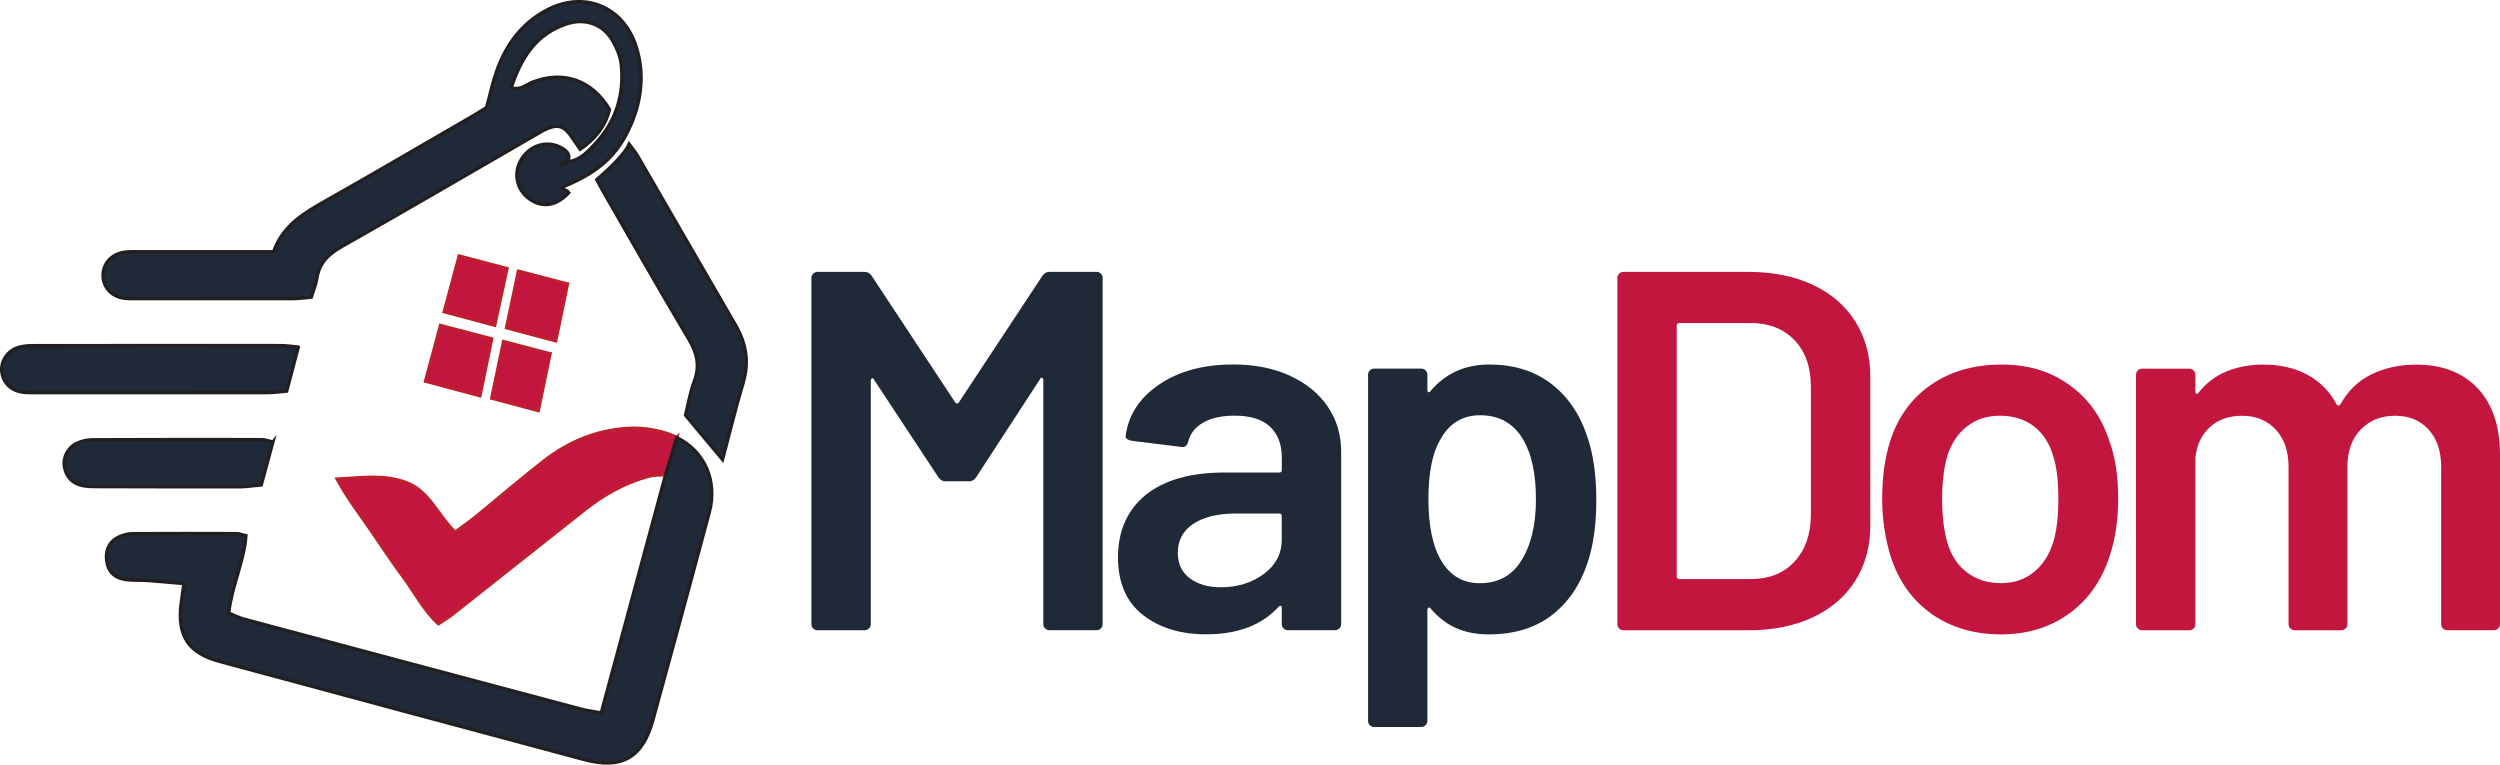
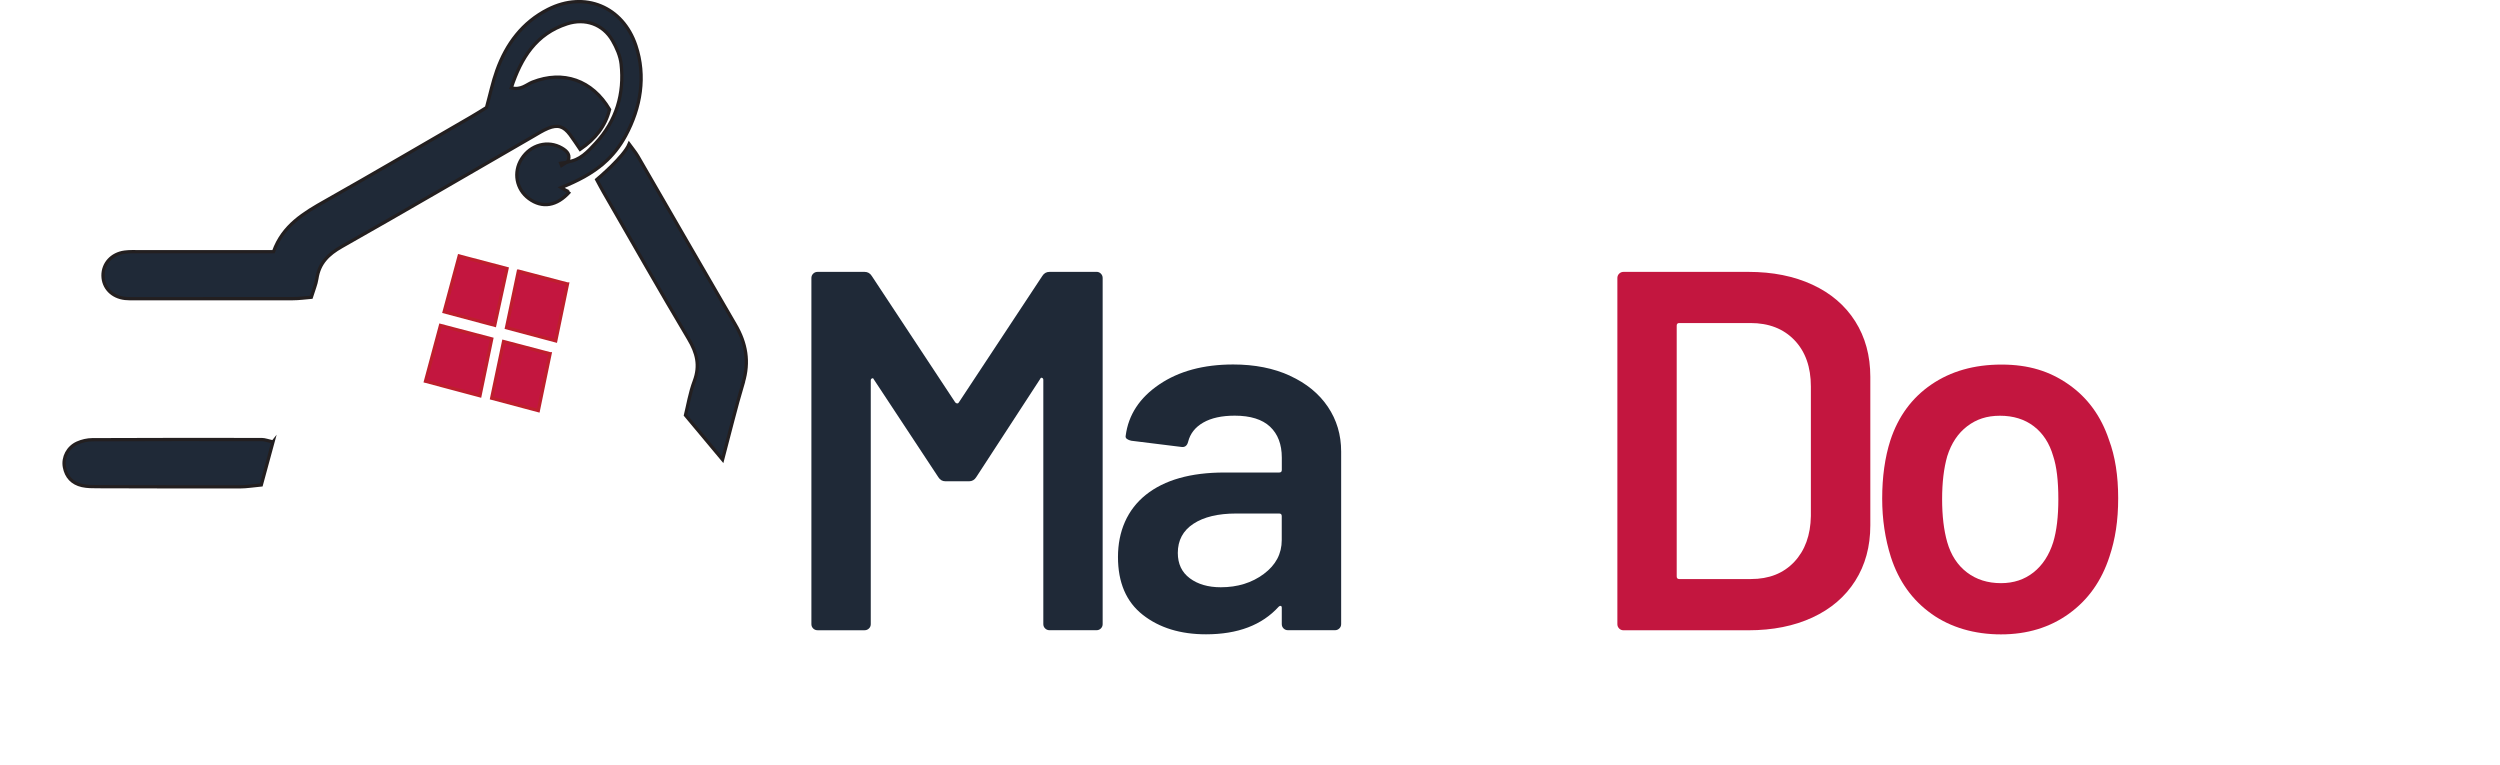
<svg xmlns="http://www.w3.org/2000/svg" id="Warstwa_2" data-name="Warstwa 2" viewBox="0 0 760.82 232.72">
  <defs>
    <style>
      .cls-1, .cls-2 {
        fill: #c3163f;
      }

      .cls-1, .cls-3, .cls-4, .cls-5 {
        stroke-miterlimit: 10;
      }

      .cls-1, .cls-5 {
        stroke: #be1e2d;
      }

      .cls-6, .cls-3 {
        fill: #1f2937;
      }

      .cls-3, .cls-4 {
        stroke: #231f20;
      }

      .cls-4 {
        fill: #c3173f;
      }

      .cls-5 {
        fill: #3785f3;
      }
    </style>
  </defs>
  <g id="Layer_1" data-name="Layer 1">
    <g>
      <path class="cls-6" d="m319.38,82.73h14.33c.52,0,.96.18,1.32.55.36.37.54.81.54,1.32v105.33c0,.52-.18.96-.54,1.32-.37.37-.81.54-1.32.54h-14.33c-.52,0-.96-.18-1.32-.54-.37-.36-.55-.8-.55-1.32v-74.32c0-.31-.13-.52-.39-.62-.26-.1-.44,0-.55.31l-19.48,29.92c-.52.83-1.25,1.25-2.18,1.25h-7.17c-.94,0-1.66-.41-2.18-1.25l-19.63-29.76c-.1-.31-.29-.41-.54-.31-.26.11-.39.31-.39.62v74.17c0,.52-.18.96-.55,1.32s-.81.54-1.32.54h-14.33c-.52,0-.96-.18-1.33-.54-.36-.36-.54-.8-.54-1.32v-105.33c0-.52.18-.96.54-1.32.36-.36.8-.55,1.33-.55h14.33c.93,0,1.66.42,2.18,1.25l25.4,38.48c.21.21.41.31.62.31s.36-.1.47-.31l25.4-38.48c.52-.83,1.25-1.25,2.18-1.25Z" />
      <path class="cls-6" d="m392.57,114.36c4.99,2.29,8.83,5.43,11.53,9.43,2.7,4,4.05,8.55,4.05,13.63v52.51c0,.52-.18.96-.55,1.32s-.81.54-1.32.54h-14.33c-.52,0-.96-.18-1.33-.54-.36-.36-.54-.8-.54-1.32v-4.99c0-.31-.1-.49-.31-.54-.21-.05-.42.03-.62.23-5.09,5.61-12.46,8.41-22.12,8.41-7.79,0-14.21-1.97-19.24-5.92-5.04-3.95-7.56-9.82-7.56-17.61s2.83-14.41,8.49-18.93c5.66-4.52,13.63-6.78,23.92-6.78h16.67c.52,0,.78-.26.78-.78v-3.74c0-4.05-1.2-7.19-3.58-9.43-2.39-2.23-5.97-3.35-10.75-3.35-3.95,0-7.14.7-9.58,2.1-2.44,1.4-3.97,3.35-4.6,5.84-.31,1.25-1.04,1.77-2.18,1.56l-15.11-1.87c-.52-.1-.96-.28-1.32-.54-.37-.26-.49-.6-.39-1.01.83-6.33,4.23-11.53,10.21-15.58,5.97-4.05,13.48-6.08,22.51-6.08,6.54,0,12.31,1.14,17.29,3.43Zm-7.95,60.3c3.63-2.7,5.45-6.13,5.45-10.28v-7.32c0-.52-.26-.78-.78-.78h-13.09c-5.51,0-9.84,1.04-13.01,3.12-3.17,2.08-4.75,5.04-4.75,8.88,0,3.33,1.22,5.9,3.66,7.71,2.44,1.82,5.58,2.73,9.43,2.73,5.09,0,9.45-1.35,13.09-4.05Z" />
-       <path class="cls-6" d="m485.8,152.23c0,7.38-.88,13.71-2.65,19.01-2.29,6.86-5.95,12.21-10.98,16.05-5.04,3.84-11.4,5.77-19.09,5.77s-13.3-2.65-17.76-7.95c-.21-.21-.42-.26-.62-.16-.21.1-.31.31-.31.62v33.81c0,.52-.18.96-.54,1.32-.37.36-.81.55-1.32.55h-14.33c-.52,0-.96-.18-1.32-.55-.37-.36-.54-.81-.54-1.32v-105.33c0-.52.18-.96.54-1.33.36-.36.8-.54,1.32-.54h14.33c.52,0,.96.18,1.32.54.36.37.54.81.54,1.33v4.67c0,.31.1.52.31.62.21.1.41,0,.62-.31,4.57-5.4,10.54-8.1,17.92-8.1s13.61,1.92,18.7,5.76c5.09,3.84,8.78,9.19,11.06,16.05,1.87,5.3,2.8,11.79,2.8,19.48Zm-18.38-.31c0-7.58-1.25-13.56-3.74-17.92-2.91-5.09-7.32-7.63-13.24-7.63-5.4,0-9.45,2.49-12.15,7.48-2.39,4.05-3.58,10.08-3.58,18.07s1.3,14.44,3.9,18.7c2.7,4.57,6.6,6.86,11.69,6.86,5.5,0,9.66-2.18,12.46-6.54,3.12-4.78,4.67-11.11,4.67-19.01Z" />
      <path class="cls-2" d="m492.75,191.26c-.36-.36-.54-.8-.54-1.32v-105.33c0-.52.18-.96.54-1.32.36-.36.8-.55,1.33-.55h38.02c7.38,0,13.87,1.3,19.48,3.9,5.61,2.6,9.95,6.31,13.01,11.14,3.06,4.83,4.6,10.47,4.6,16.91v45.18c0,6.44-1.53,12.08-4.6,16.91-3.06,4.83-7.4,8.54-13.01,11.14-5.61,2.6-12.1,3.89-19.48,3.89h-38.02c-.52,0-.96-.18-1.33-.54Zm18.31-15.04h21.81c5.5,0,9.89-1.74,13.17-5.22,3.27-3.48,4.96-8.13,5.06-13.95v-39.42c0-5.92-1.66-10.62-4.99-14.1-3.33-3.48-7.79-5.22-13.4-5.22h-21.66c-.52,0-.78.26-.78.78v76.35c0,.52.26.78.78.78Z" />
      <path class="cls-2" d="m587.84,186.82c-5.87-4.15-10-9.92-12.39-17.29-1.77-5.61-2.65-11.53-2.65-17.76,0-6.65.83-12.57,2.49-17.76,2.39-7.27,6.54-12.93,12.46-16.98,5.92-4.05,13.04-6.08,21.35-6.08s14.72,2.03,20.49,6.08,9.84,9.66,12.23,16.83c1.87,4.99,2.8,10.91,2.8,17.76s-.88,12.46-2.65,17.76c-2.39,7.38-6.49,13.17-12.31,17.37-5.82,4.21-12.73,6.31-20.72,6.31s-15.25-2.08-21.11-6.23Zm31.01-12.62c2.75-2.18,4.75-5.24,6-9.19,1.04-3.43,1.56-7.79,1.56-13.09,0-5.61-.52-9.97-1.56-13.09-1.14-3.95-3.12-6.98-5.92-9.12-2.8-2.13-6.23-3.19-10.28-3.19s-7.17,1.07-9.97,3.19c-2.8,2.13-4.83,5.17-6.08,9.12-1.04,3.64-1.56,8-1.56,13.09s.52,9.45,1.56,13.09c1.14,3.95,3.14,7.01,6,9.19,2.86,2.18,6.31,3.27,10.36,3.27,3.84,0,7.14-1.09,9.89-3.27Z" />
-       <path class="cls-2" d="m754.04,118.18c4.52,4.83,6.78,11.56,6.78,20.18v51.57c0,.52-.18.96-.54,1.32-.37.37-.81.54-1.33.54h-14.18c-.52,0-.96-.18-1.32-.54-.37-.36-.54-.8-.54-1.32v-47.83c0-4.78-1.27-8.57-3.82-11.37-2.55-2.8-5.95-4.21-10.21-4.21s-7.74,1.4-10.44,4.21c-2.7,2.8-4.05,6.54-4.05,11.22v47.99c0,.52-.18.96-.55,1.32s-.81.54-1.32.54h-14.18c-.52,0-.96-.18-1.32-.54-.37-.36-.55-.8-.55-1.32v-47.83c0-4.78-1.3-8.57-3.89-11.37-2.6-2.8-6.03-4.21-10.28-4.21-3.95,0-7.19,1.14-9.74,3.43-2.55,2.29-4.03,5.4-4.44,9.35v50.64c0,.52-.18.96-.55,1.32s-.81.54-1.32.54h-14.33c-.52,0-.96-.18-1.33-.54-.37-.36-.54-.8-.54-1.32v-75.88c0-.52.18-.96.54-1.33.36-.36.8-.54,1.33-.54h14.33c.52,0,.96.18,1.32.54.36.37.55.81.55,1.33v5.14c0,.31.1.52.31.62.21.1.41,0,.62-.31,2.28-2.91,5.12-5.06,8.49-6.47,3.38-1.4,7.14-2.1,11.3-2.1,5.09,0,9.55,1.04,13.4,3.12,3.84,2.08,6.8,5.09,8.88,9.04.31.42.67.42,1.09,0,2.28-4.15,5.45-7.22,9.5-9.19,4.05-1.97,8.57-2.96,13.56-2.96,8,0,14.26,2.42,18.78,7.25Z" />
    </g>
    <path class="cls-3" d="m183.83,49.6c-3.68,3.23-8.07,5.48-13.09,7.5.22.15,2.47,1.48,2.64,1.24-3.92,4.43-8.38,5.1-12.43,2.1-3.85-2.85-4.8-8.01-2.22-12.09,2.74-4.34,8.03-5.77,12.28-3.29,1.67.97,2.78,2.21,1.69,4.3-.69.1-1.38.2-2.07.31.09.23.18.46.27.69.57-.37,1.14-.73,1.71-1.1,3.89-.4,6.31-3.13,8.7-5.73,6.26-6.8,8.72-14.96,7.72-24.04-.27-2.46-1.38-4.98-2.64-7.16-2.87-4.97-8.3-6.87-13.82-5.08-9.4,3.05-13.94,10.26-16.98,19.48,2.99.78,4.61-1.01,6.46-1.74,9.33-3.66,18.18-.62,23.46,8.33-1.25,5.04-4.27,8.94-8.96,12.14-1.1-1.6-2.03-3.08-3.08-4.48-1.94-2.57-3.7-3.13-6.67-1.93-1.64.67-3.15,1.65-4.69,2.54-19.35,11.17-38.64,22.45-58.09,33.45-4.09,2.32-6.89,5.02-7.59,9.77-.26,1.74-1,3.4-1.69,5.65-1.81.15-3.72.43-5.63.43-16.02.03-32.05.02-48.07.01-.99,0-1.99.03-2.96-.08-3.99-.44-6.69-3.25-6.73-6.93-.04-3.67,2.61-6.63,6.57-7.16,1.56-.21,3.16-.13,4.74-.13,11.28,0,22.55,0,33.83,0,2.15,0,4.3,0,6.75,0,2.84-8,9.27-11.78,15.91-15.52,14.81-8.36,29.47-16.97,44.19-25.48,1.7-.98,3.36-2.04,4.72-2.88,1.11-4.04,1.87-7.73,3.13-11.24,2.9-8.09,7.79-14.67,15.6-18.63,11.13-5.63,22.75-.88,26.72,11.01,3.12,9.34,1.49,18.89-3.11,27.42-1.84,3.4-4.04,6.09-6.57,8.32Z" />
    <path class="cls-3" d="m226.19,116.44c-2.32,7.72-4.19,15.58-6.29,23.44-3.73-4.46-7.21-8.63-11.29-13.51.72-2.89,1.34-6.8,2.7-10.42,1.76-4.73.77-8.59-1.75-12.81-8.8-14.76-17.28-29.73-25.87-44.62-.69-1.19-1.32-2.41-2.1-3.86l.02-.02c.49-.4,8.23-6.93,9.85-10.79.89,1.24,1.9,2.39,2.65,3.68,9.91,17.1,19.74,34.24,29.7,51.32,3.27,5.6,4.27,11.25,2.36,17.58Z" />
-     <path class="cls-3" d="m90.79,105.62c-1.29,4.91-2.37,9.04-3.53,13.42-2.17.18-3.9.45-5.63.46-23.72.03-47.44.02-71.16.01-1.18,0-2.38.01-3.55-.14-3.47-.45-5.89-2.78-6.36-6.02-.45-3.08,1.42-6.32,4.61-7.48,1.44-.52,3.08-.68,4.63-.69,25.3-.04,50.6-.04,75.9-.02,1.35,0,2.7.23,5.08.45Z" />
    <path class="cls-3" d="m83.08,134.48c-1.2,4.42-2.32,8.54-3.56,13.1-2.33.22-4.43.57-6.54.58-14.43.02-28.86-.02-43.29-.06-1.58,0-3.19,0-4.72-.34-2.97-.67-4.83-2.63-5.37-5.64-.53-2.94,1.05-6,3.92-7.29,1.4-.63,3.03-1,4.56-1.01,17.2-.08,34.39-.08,51.59-.05.93,0,1.85.38,3.4.72Z" />
    <path class="cls-1" d="m149.64,103.14l-3.58,17.3c-5.88-1.57-10.97-2.92-16.57-4.42l4.56-16.98c5.31,1.4,10.21,2.69,15.59,4.1Z" />
    <path class="cls-1" d="m154.3,81.74l-3.75,17.25c-5.41-1.45-10.17-2.72-15.38-4.1l4.57-16.98c4.94,1.31,9.55,2.51,14.56,3.83Z" />
    <path class="cls-1" d="m167.4,107.66l-3.58,17.3c-5.04-1.34-9.48-2.53-14.19-3.78l3.62-17.24c4.76,1.26,9.26,2.44,14.14,3.72Z" />
    <path class="cls-1" d="m172.7,86.43l-3.58,17.3c-5.31-1.41-9.98-2.66-14.98-3.99l3.62-17.23h.01c5.05,1.33,9.77,2.57,14.92,3.92Z" />
-     <path class="cls-1" d="m205.94,133.12l-3.39,11.32c-1.76.15-3.47.06-5.04.48-7.39,1.95-13.88,5.67-19.84,10.4-13.32,10.57-26.67,21.13-40.03,31.66-1.2.95-2.54,1.73-4.22,2.85-4.57-4.23-7.22-9.6-10.71-14.28-3.42-4.6-6.57-9.41-9.81-14.14-3.33-4.84-6.95-9.49-10.3-15.61,7.75-.42,14.53-1.46,21.17,1.12,6.91,2.67,9.4,9.87,14.73,15.04,2.11-1.57,4.19-2.99,6.13-4.56,6.9-5.63,13.65-11.43,20.66-16.92,7.98-6.27,17.09-9.94,27.33-10.17,2.92-.06,5.94.38,8.77,1.12,1.63.43,3.15,1,4.54,1.7Z" />
-     <path class="cls-3" d="m215.83,156.11c-5.61,21.01-11.34,42-17.1,62.97-3.14,11.47-9.45,15.16-20.85,12.11-37.07-9.92-74.12-19.89-111.16-29.91-9.45-2.55-12.87-7.88-11.6-17.66.21-1.72.48-3.43.84-5.99-3.86-.33-7.33-.69-10.81-.94-2.36-.17-4.76.02-7.09-.33-3.45-.53-5.3-2.66-5.63-5.93-.37-3.53,1.22-6.18,4.61-7.39,1.09-.4,2.3-.65,3.47-.65,10.49-.05,20.97-.05,31.46-.01.75,0,1.5.32,2.89.64-.61,8-4.28,15.2-5.25,23.54,1.47.59,2.99,1.4,4.62,1.84,34.2,9.16,68.4,18.3,102.62,27.39,2.04.55,4.18.78,6.11,1.14.12-.21.27-.55.46-.99l-.46.99,19.59-72.49,3.39-11.32c8.48,4.22,12.54,13.14,9.9,22.99Z" />
    <line class="cls-4" x1="158.97" y1="82.75" x2="158.96" y2="82.75" />
    <line class="cls-5" x1="155.26" y1="99.96" x2="155.24" y2="100.05" />
  </g>
</svg>